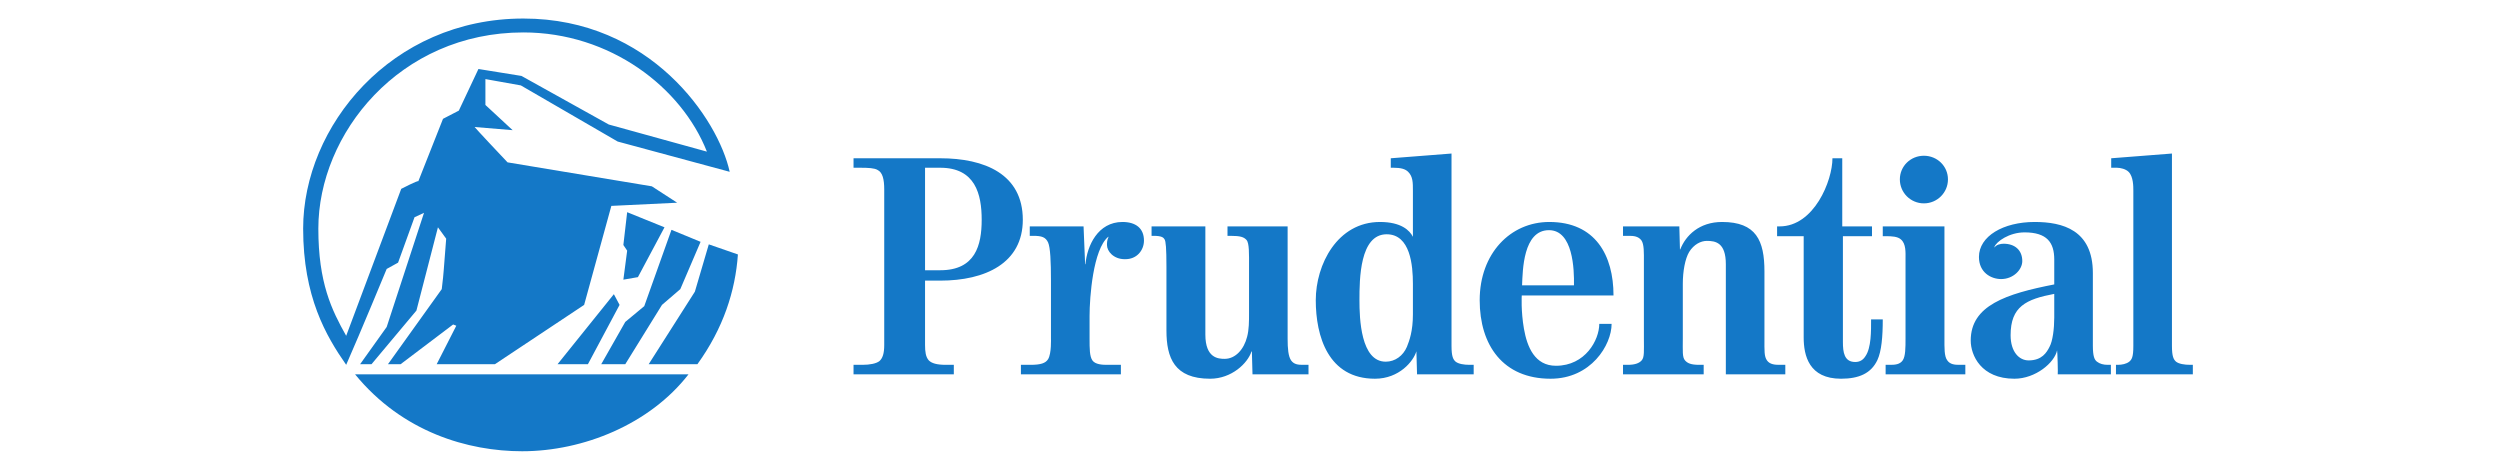
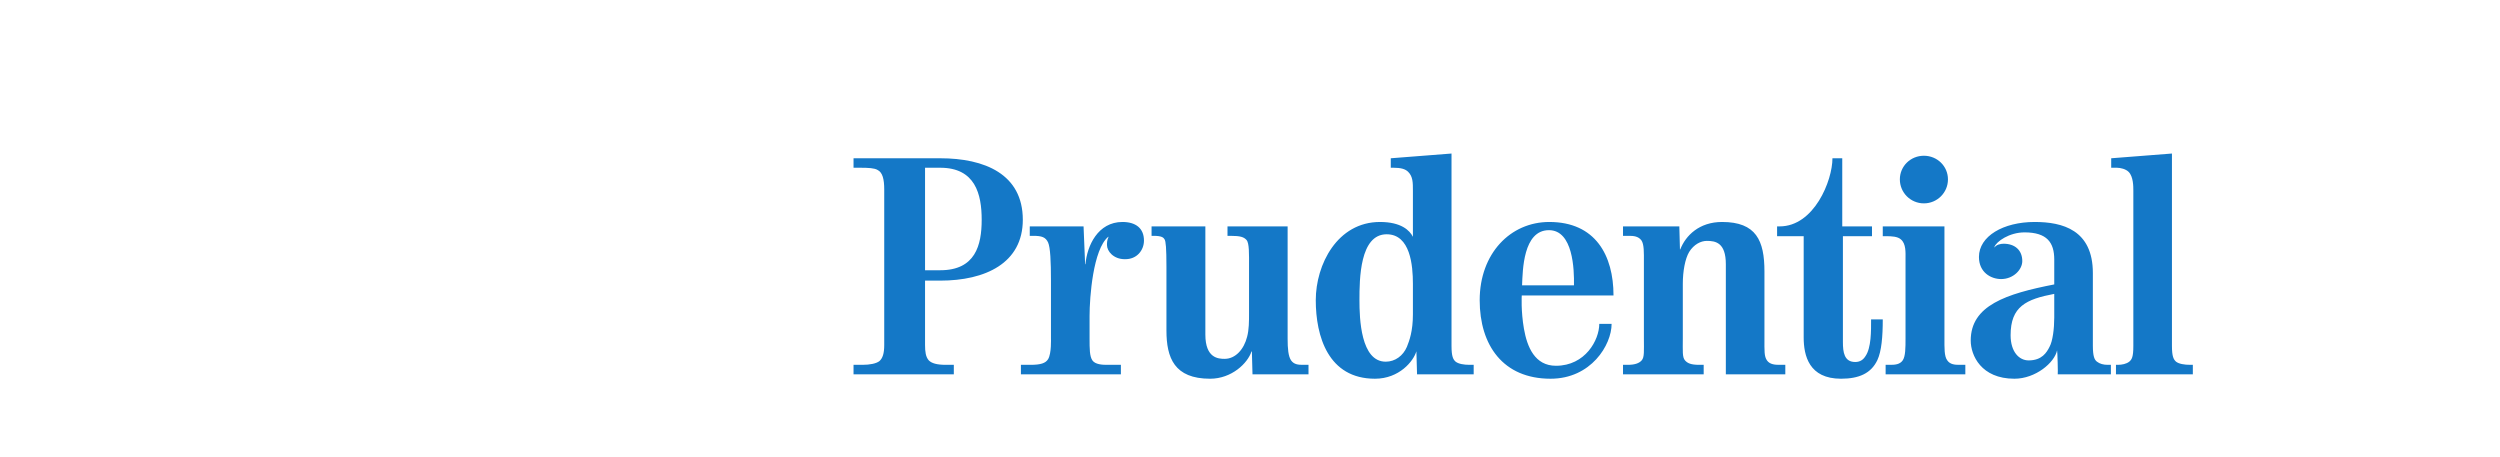
<svg xmlns="http://www.w3.org/2000/svg" fill="none" viewBox="0 0 104 19" height="19" width="104">
-   <path fill="#1478C7" d="M21.773 1.349C16.613 1.349 13.243 5.573 13.243 9.509C13.243 11.766 13.796 12.894 14.401 13.97C15.165 11.923 16.691 7.856 16.691 7.856C16.691 7.856 17.402 7.488 17.402 7.541L18.429 4.943L19.087 4.602L19.903 2.87L21.694 3.159L25.326 5.18L29.407 6.308C28.354 3.631 25.379 1.349 21.773 1.349ZM21.72 18.772C19.482 18.772 16.744 17.985 14.77 15.571H28.643C27.038 17.643 24.273 18.772 21.72 18.772ZM24.457 15.151H23.194L25.537 12.238L25.774 12.684L24.457 15.151ZM25.695 5.888L21.667 3.553L20.193 3.29V4.366L21.325 5.415L19.745 5.284C19.745 5.284 19.798 5.363 21.114 6.754L27.117 7.751L28.17 8.433L25.432 8.565L24.3 12.684L20.588 15.151H18.166L18.982 13.55L18.85 13.498L16.665 15.151H16.139L18.377 12.028C18.482 11.136 18.429 11.529 18.561 9.929L18.218 9.456L17.323 12.92L15.454 15.151H14.98L16.086 13.602L17.639 8.853L17.244 9.037L16.56 10.926L16.086 11.188C16.086 11.188 14.98 13.865 14.401 15.177C13.559 13.97 12.611 12.343 12.611 9.509C12.611 5.258 16.27 0.771 21.773 0.771C27.064 0.771 29.881 4.97 30.355 7.147L25.695 5.888ZM28.301 12.028L27.538 12.684L26.011 15.151H25.011L26.011 13.392L26.801 12.736L27.933 9.561L29.144 10.06L28.301 12.028ZM29.012 15.151H26.985L28.907 12.133L29.486 10.165L30.697 10.585C30.591 12.107 30.091 13.655 29.012 15.151ZM26.537 11.529L25.932 11.634L26.09 10.427L25.932 10.192L26.09 8.827L27.643 9.456L26.537 11.529Z" />
  <path fill="#1478C7" d="M39.114 6.978H38.482V11.242H39.114C40.574 11.242 40.838 10.205 40.838 9.142C40.838 8.08 40.574 6.978 39.114 6.978ZM58.777 11.805C58.777 11.044 58.672 9.746 57.685 9.746C56.566 9.746 56.553 11.609 56.553 12.488C56.553 13.249 56.606 15.046 57.646 15.046C58.04 15.046 58.37 14.797 58.527 14.429C58.633 14.166 58.777 13.773 58.777 13.078V11.805ZM64.437 9.575C63.358 9.575 63.345 11.254 63.318 11.871H65.477C65.49 11.202 65.438 9.575 64.437 9.575ZM85.457 12.225C84.286 12.448 83.641 12.75 83.641 13.944C83.641 14.639 83.996 14.993 84.391 14.993C84.944 14.993 85.141 14.665 85.26 14.429C85.391 14.193 85.457 13.682 85.457 13.209V12.225ZM39.114 11.674H38.482V14.351C38.482 14.626 38.508 14.849 38.639 14.993C38.758 15.112 38.969 15.177 39.35 15.177H39.679V15.571H35.507V15.177C35.691 15.177 35.876 15.177 35.876 15.177C36.191 15.177 36.455 15.124 36.586 15.02C36.718 14.901 36.784 14.705 36.784 14.351V7.883C36.784 7.463 36.718 7.174 36.507 7.07C36.376 6.991 36.125 6.978 35.783 6.978H35.507V6.584H39.114C40.956 6.584 42.549 7.24 42.549 9.142C42.549 10.953 40.982 11.674 39.114 11.674ZM46.787 10.782C46.326 10.782 46.05 10.454 46.05 10.192C46.05 10.1 46.05 9.995 46.116 9.851H46.102C45.471 10.376 45.326 12.369 45.326 13.143V14.088C45.326 14.495 45.326 14.823 45.444 14.993C45.563 15.164 45.865 15.177 46.037 15.177C46.037 15.177 46.563 15.177 46.629 15.177C46.629 15.295 46.629 15.571 46.629 15.571H42.47V15.177C42.601 15.177 42.865 15.177 42.865 15.177C43.286 15.177 43.496 15.112 43.601 14.941C43.747 14.705 43.72 14.075 43.72 14.075V11.674C43.72 10.887 43.694 10.297 43.601 10.087C43.496 9.864 43.338 9.811 42.983 9.811H42.838V9.418H45.076L45.141 10.992H45.155C45.22 10.231 45.668 9.234 46.695 9.234C47.247 9.234 47.589 9.496 47.589 10.008C47.589 10.402 47.3 10.796 46.787 10.782ZM52.104 15.571L52.078 14.613C52.078 14.613 52.065 14.652 52.065 14.613C51.907 15.112 51.235 15.755 50.34 15.755C48.853 15.755 48.524 14.889 48.524 13.747V11.097C48.524 10.323 48.498 10.034 48.445 9.956C48.406 9.89 48.34 9.811 47.998 9.811C47.998 9.811 47.998 9.811 47.905 9.811V9.418H50.143V13.918C50.143 14.901 50.683 14.928 50.946 14.928C51.394 14.928 51.749 14.534 51.88 14.009C51.96 13.708 51.96 13.367 51.96 13.025V11.097C51.96 10.559 51.973 10.113 51.854 9.982C51.749 9.864 51.604 9.811 51.196 9.811C51.196 9.811 51.157 9.811 51.064 9.811V9.418H53.565V14.088C53.565 14.495 53.592 14.823 53.71 14.993C53.829 15.164 54.013 15.177 54.197 15.177C54.197 15.177 54.368 15.177 54.434 15.177C54.434 15.295 54.434 15.571 54.434 15.571H52.104ZM58.949 15.571L58.922 14.613C58.804 15.02 58.212 15.755 57.198 15.755C55.25 15.755 54.736 13.983 54.736 12.488C54.736 11.005 55.632 9.234 57.408 9.234C58.291 9.234 58.646 9.588 58.777 9.851V7.936C58.777 7.594 58.777 7.345 58.58 7.149C58.461 7.03 58.277 6.978 57.975 6.978C57.975 6.978 57.935 6.978 57.856 6.978V6.584L60.383 6.387V14.39C60.383 14.823 60.449 14.954 60.555 15.046C60.673 15.138 60.897 15.177 61.133 15.177H61.305V15.571H58.949ZM63.305 12.291C63.305 12.291 63.266 12.934 63.397 13.682C63.529 14.429 63.845 15.216 64.727 15.216C65.951 15.216 66.53 14.141 66.53 13.472H67.043C67.043 14.351 66.188 15.755 64.503 15.755C62.529 15.755 61.555 14.364 61.555 12.488C61.555 10.546 62.832 9.234 64.45 9.234C66.372 9.234 67.122 10.625 67.122 12.291H63.305ZM71.795 15.571V10.992C71.795 10.087 71.361 10.021 71.005 10.021C70.755 10.021 70.466 10.165 70.269 10.481C70.097 10.769 70.005 11.293 70.005 11.805V14.075C70.005 14.6 69.979 14.862 70.097 14.993C70.202 15.112 70.347 15.177 70.689 15.177C70.689 15.177 70.768 15.177 70.873 15.177V15.571H67.517V15.177H67.714C68.004 15.177 68.189 15.112 68.293 14.993C68.412 14.862 68.386 14.6 68.386 14.075V10.913C68.386 10.507 68.399 10.165 68.28 9.995C68.149 9.825 67.951 9.811 67.767 9.811H67.517V9.418H69.86L69.886 10.376H69.899C70.123 9.798 70.689 9.234 71.637 9.234C73.058 9.234 73.401 10.008 73.401 11.293V14.088C73.401 14.6 73.387 14.823 73.506 14.993C73.624 15.164 73.848 15.177 74.019 15.177H74.269V15.571H71.795ZM78.099 14.98C77.837 15.531 77.336 15.755 76.586 15.755C75.256 15.755 75.033 14.797 75.033 14.036V9.825H73.927V9.418H74.032C75.467 9.418 76.23 7.515 76.23 6.584H76.638V9.418H77.875V9.825H76.665V14.232C76.665 14.652 76.718 15.059 77.178 15.059C77.376 15.059 77.507 14.967 77.599 14.823C77.849 14.468 77.837 13.76 77.837 13.288H78.323C78.323 14.009 78.271 14.613 78.099 14.98ZM78.442 15.571V15.177H78.639C78.823 15.177 79.034 15.164 79.152 14.993C79.27 14.823 79.27 14.468 79.27 14.062V10.769C79.27 10.507 79.297 10.139 79.073 9.956C78.942 9.838 78.692 9.825 78.455 9.825H78.323V9.418H80.889V14.062C80.889 14.468 80.876 14.823 81.008 14.993C81.126 15.164 81.324 15.177 81.509 15.177H81.758V15.571H78.442ZM85.602 15.571C85.615 15.571 85.589 14.574 85.575 14.574C85.47 15.085 84.68 15.755 83.799 15.755C82.417 15.755 81.982 14.783 81.982 14.166C81.982 12.711 83.443 12.225 85.457 11.832V10.796C85.457 10.087 85.154 9.667 84.22 9.667C83.588 9.667 83.048 10.047 82.969 10.271C82.969 10.284 82.969 10.284 82.969 10.297C83.048 10.178 83.219 10.139 83.351 10.139C83.812 10.139 84.127 10.402 84.127 10.861C84.127 11.215 83.759 11.609 83.246 11.609C82.825 11.609 82.324 11.333 82.324 10.69C82.324 9.825 83.338 9.234 84.641 9.234C85.799 9.234 87.063 9.562 87.063 11.359V14.377C87.063 14.823 87.129 14.967 87.234 15.046C87.352 15.138 87.51 15.177 87.681 15.177H87.813V15.571C87.813 15.571 85.615 15.571 85.602 15.571ZM80.034 8.46C79.481 8.46 79.034 8.014 79.034 7.463C79.034 6.912 79.481 6.479 80.034 6.479C80.587 6.479 81.035 6.912 81.035 7.463C81.035 8.014 80.587 8.46 80.034 8.46ZM88.024 15.571V15.177H88.102C88.274 15.177 88.458 15.138 88.576 15.046C88.682 14.954 88.747 14.862 88.747 14.39V7.936C88.747 7.752 88.747 7.345 88.55 7.149C88.432 7.03 88.208 6.978 88.063 6.978H87.826V6.584L90.353 6.387V14.39C90.353 14.823 90.419 14.954 90.524 15.046C90.643 15.138 90.867 15.177 91.117 15.177H91.222V15.571H88.024Z" />
</svg>